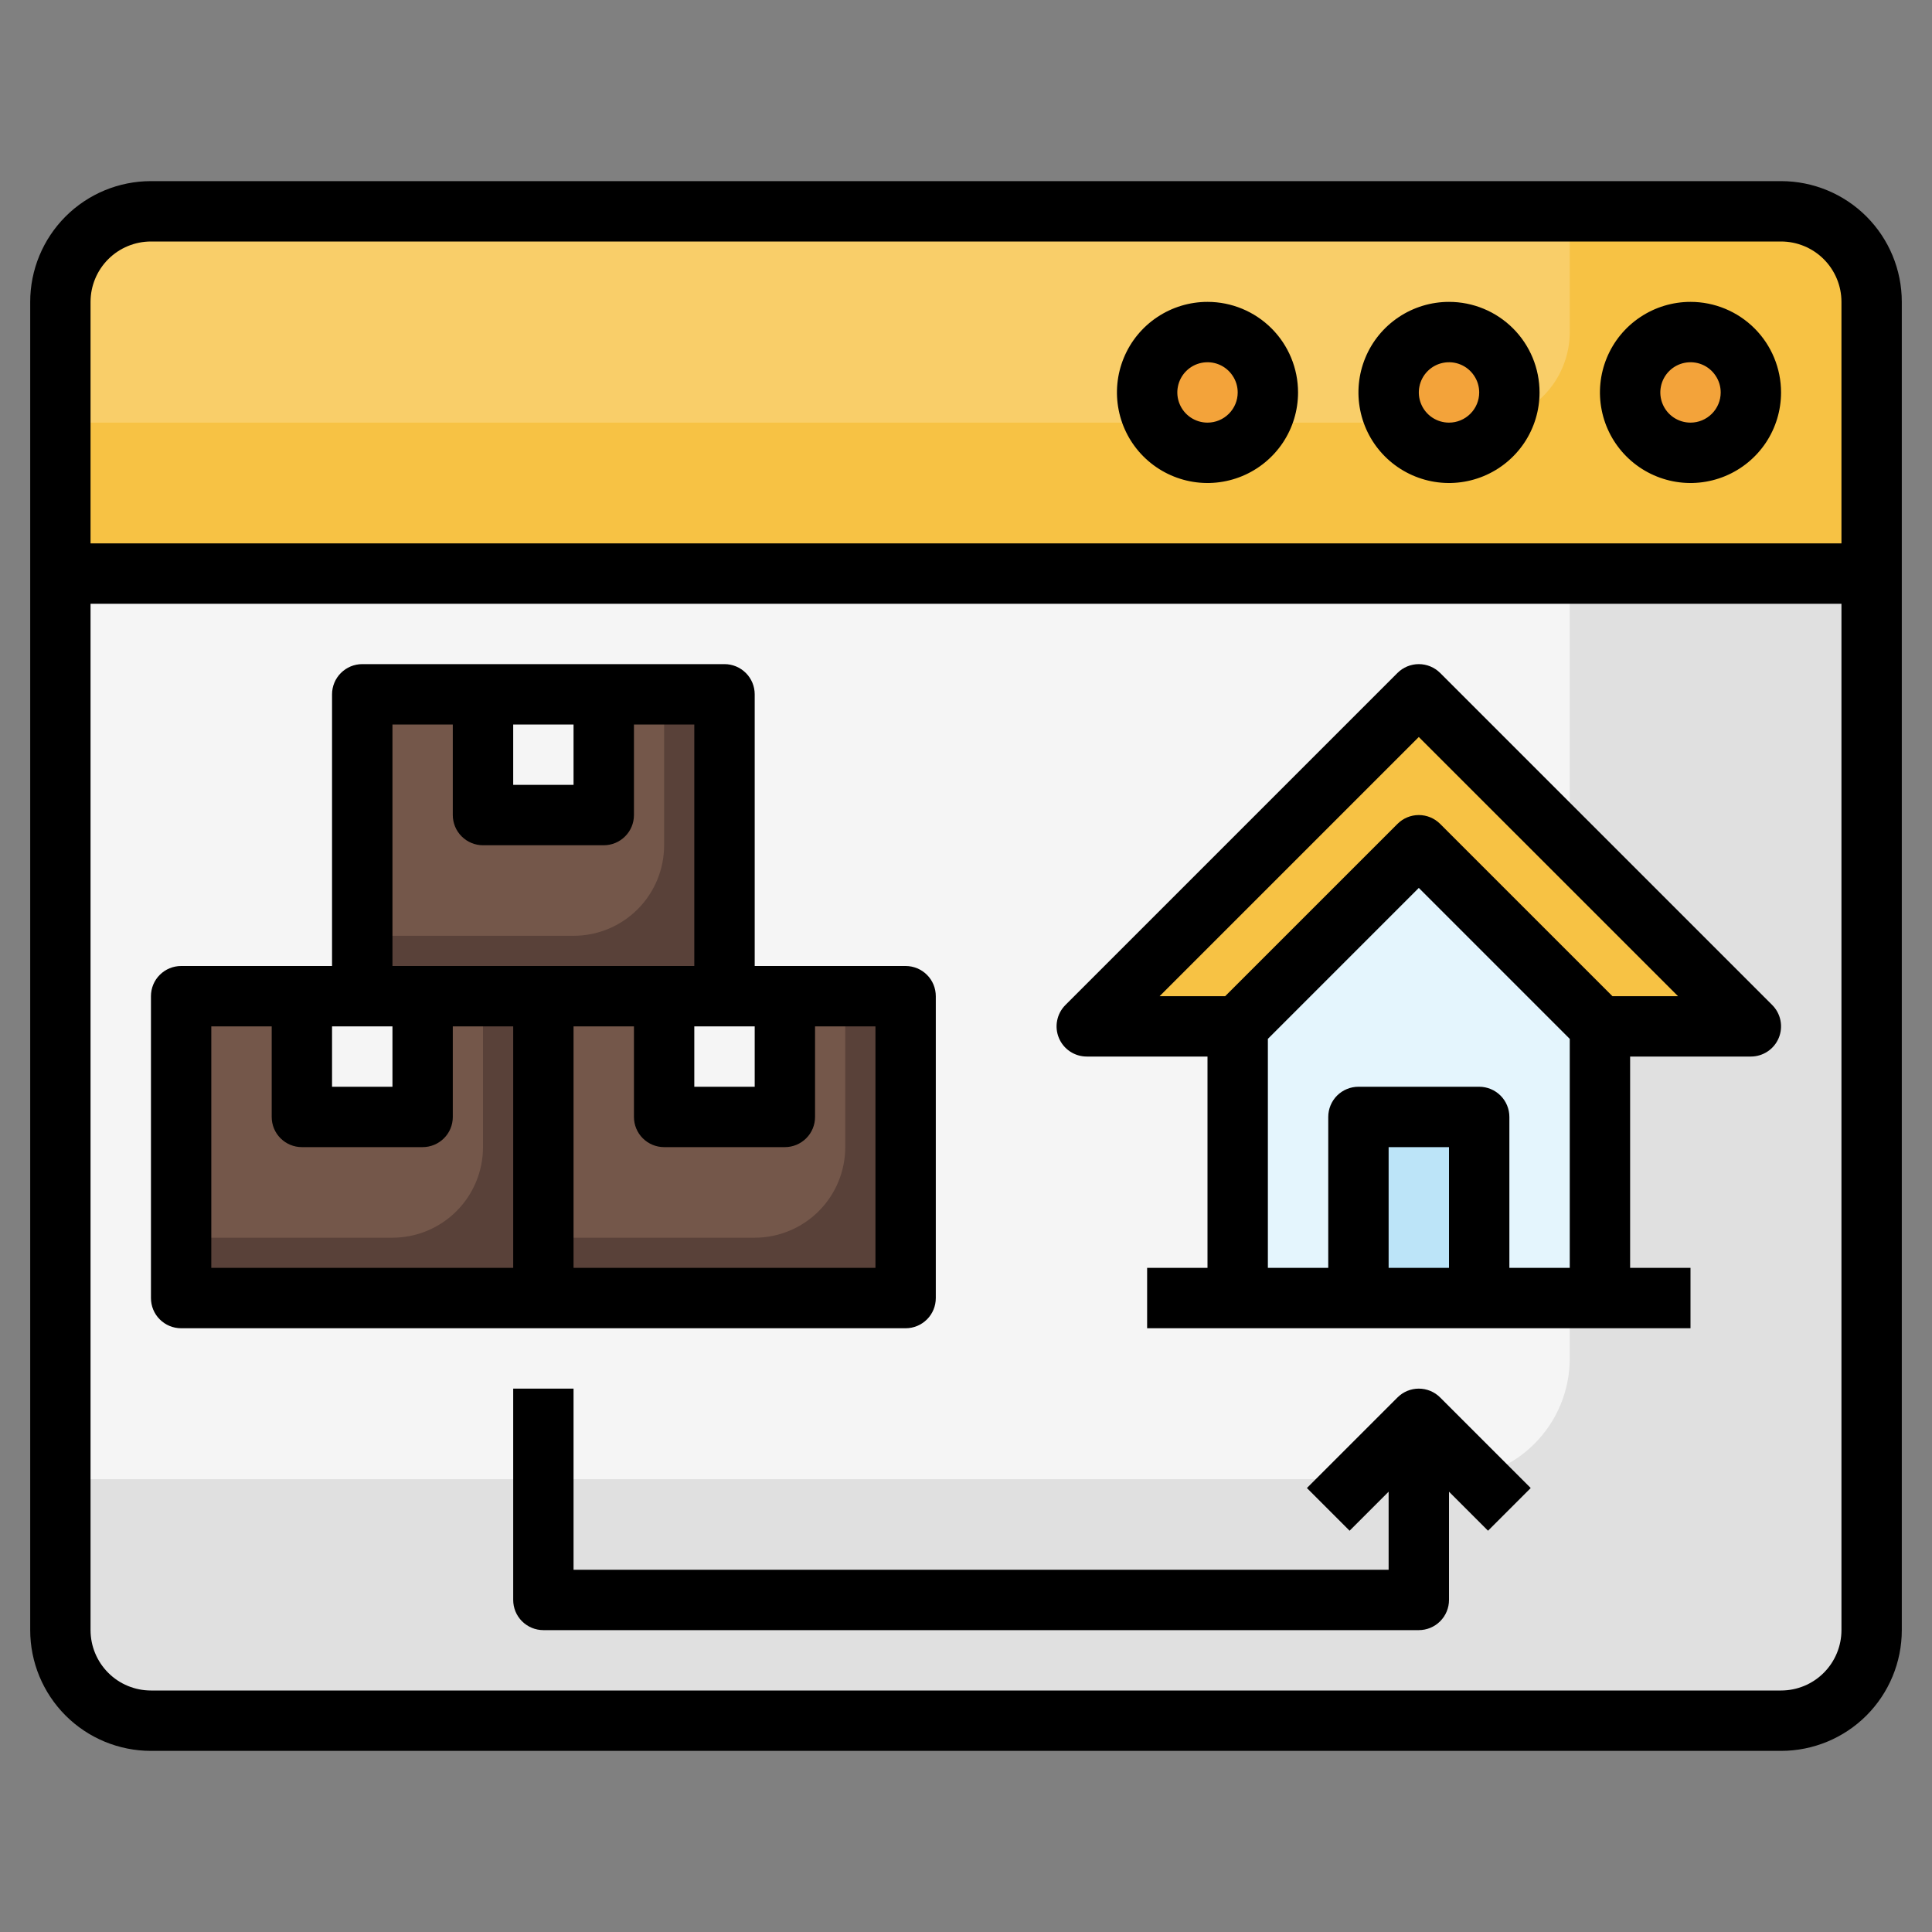
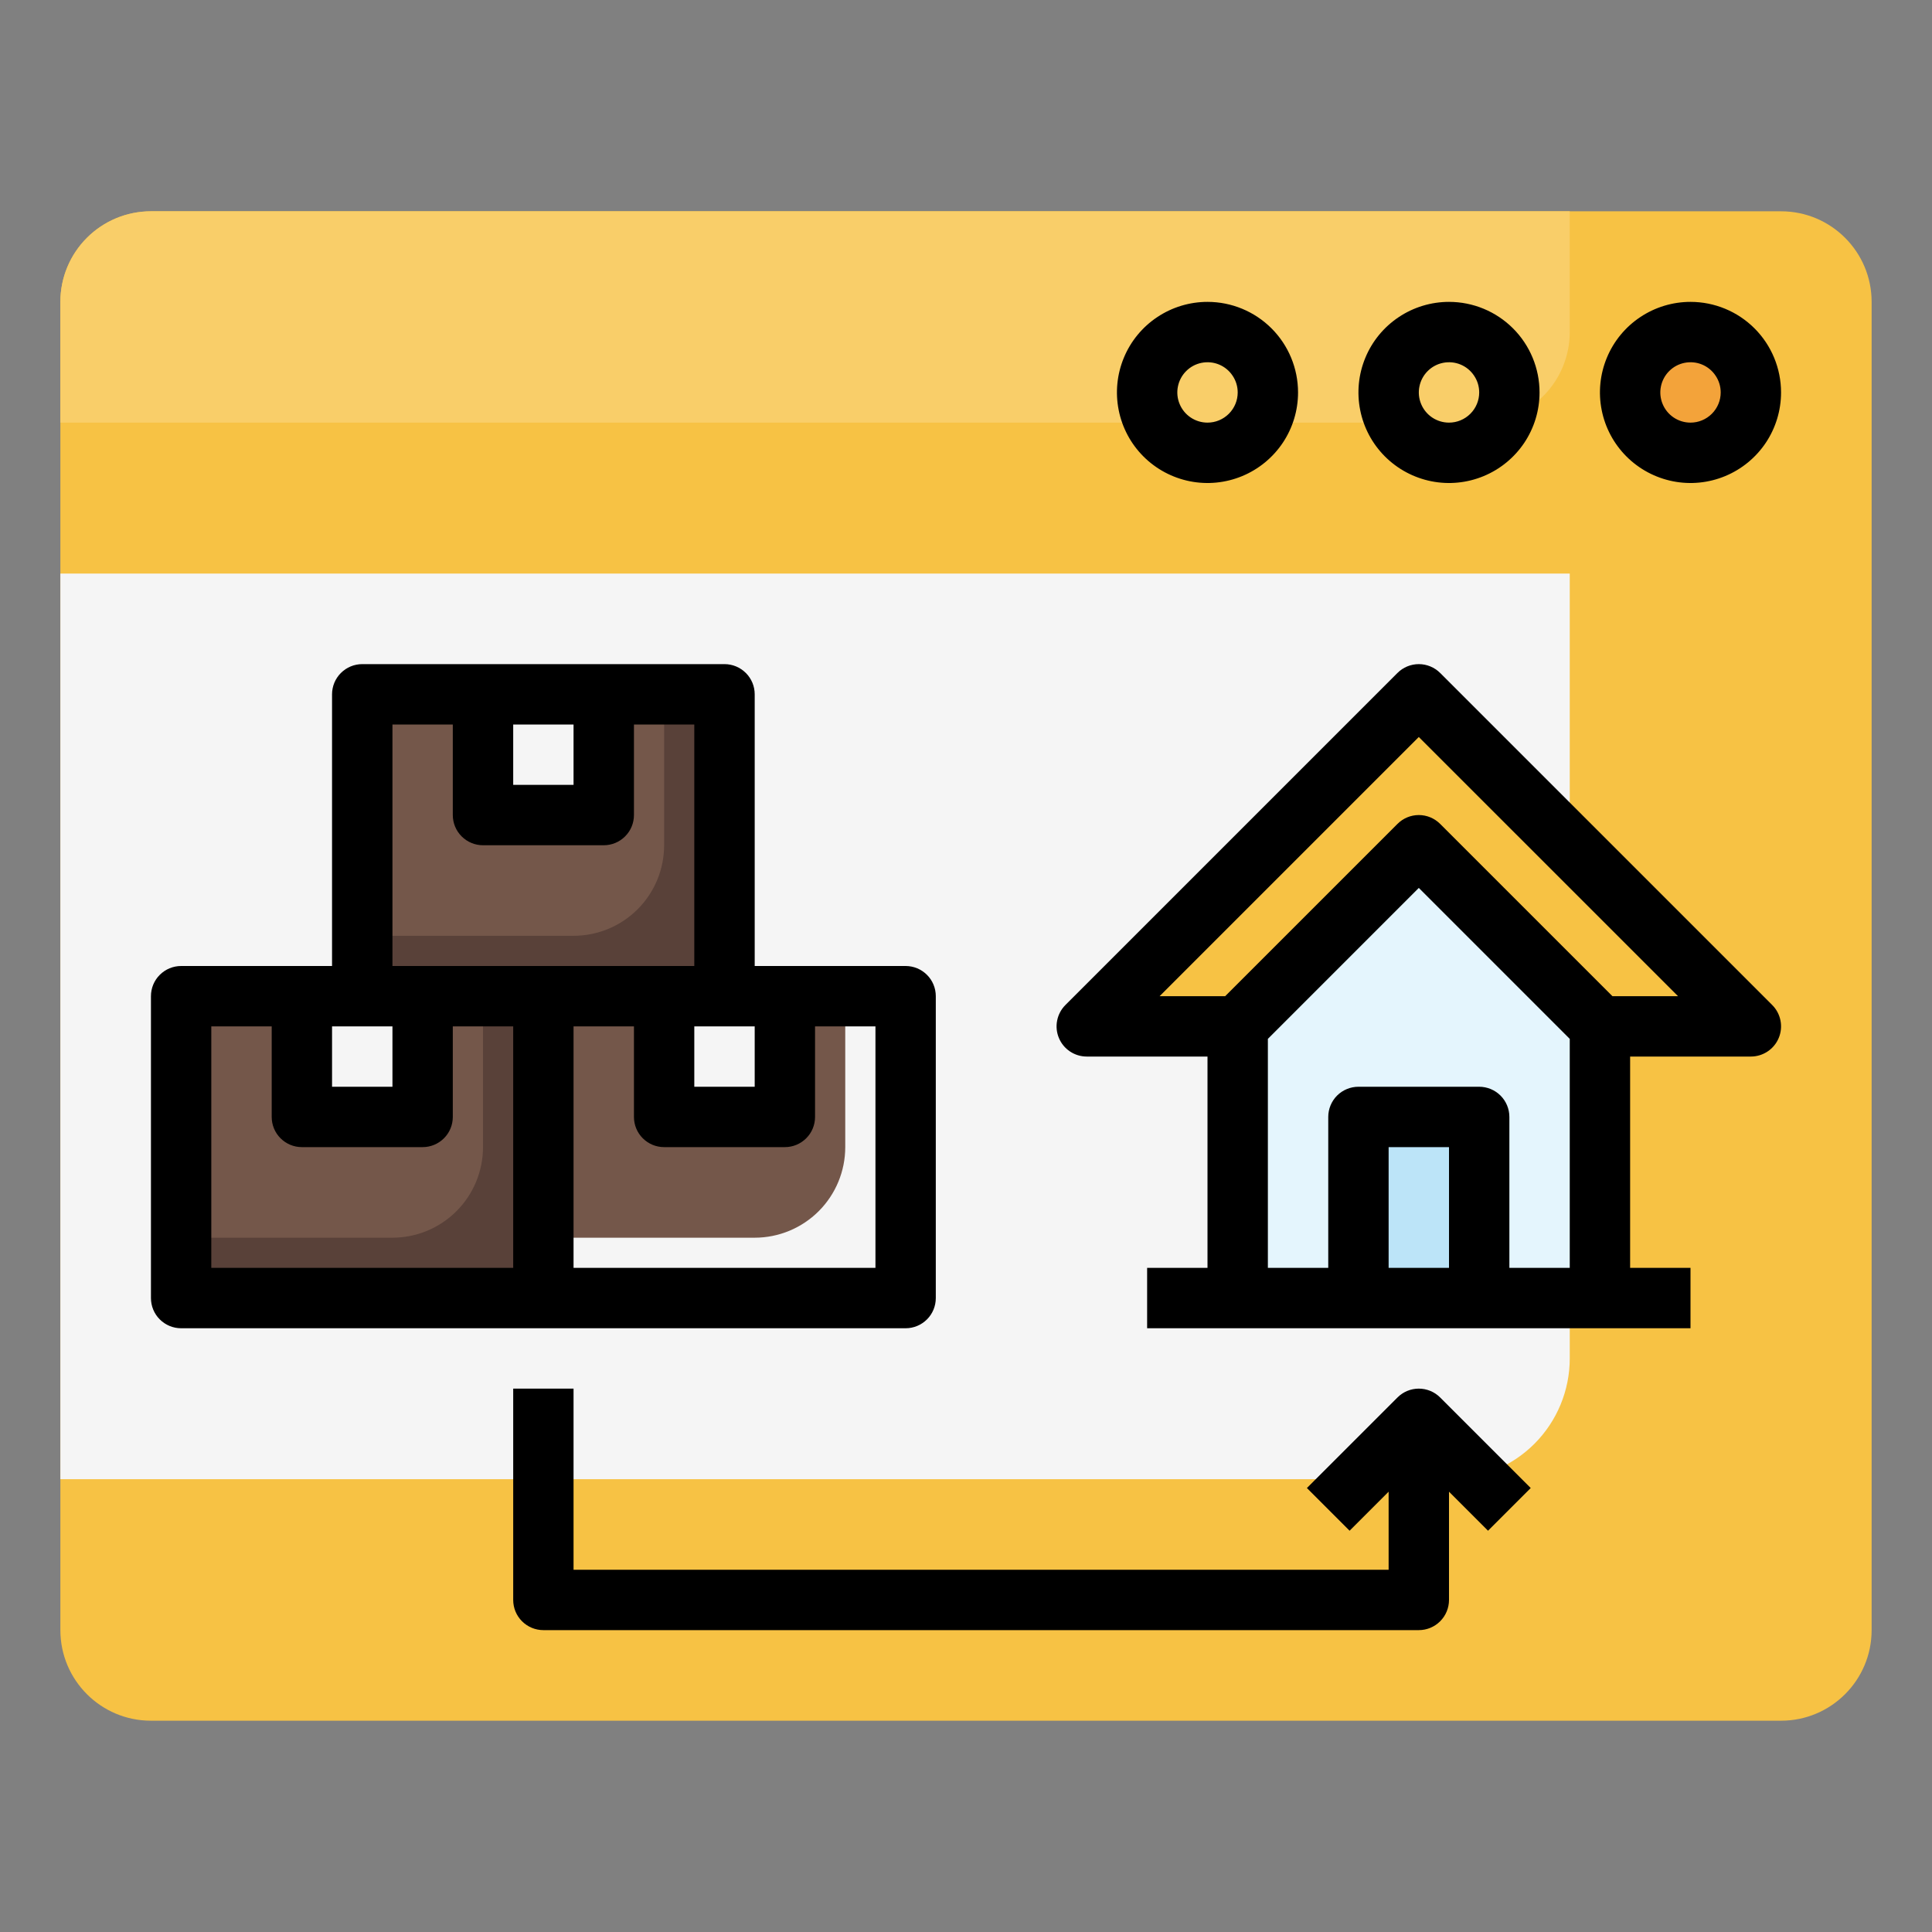
<svg xmlns="http://www.w3.org/2000/svg" width="60" height="60" viewBox="0 0 60 60" fill="none">
  <rect x="0" y="0" width="60" height="60" fill="#808080" stroke="none" />
  <path d="M55.312 6.562H4.688C3.134 6.562 1.875 7.822 1.875 9.375V50.625C1.875 52.178 3.134 53.438 4.688 53.438H55.312C56.866 53.438 58.125 52.178 58.125 50.625V9.375C58.125 7.822 56.866 6.562 55.312 6.562Z" fill="#F7C244" />
-   <path d="M1.875 50.625C1.875 51.371 2.171 52.086 2.699 52.614C3.226 53.141 3.942 53.438 4.688 53.438H55.312C56.058 53.438 56.774 53.141 57.301 52.614C57.829 52.086 58.125 51.371 58.125 50.625V17.812H1.875V50.625Z" fill="#E0E0E0" />
  <path d="M1.875 17.812V45.938H45C45.995 45.938 46.948 45.542 47.652 44.839C48.355 44.136 48.75 43.182 48.75 42.188V17.812H1.875Z" fill="#F5F5F5" />
  <path d="M4.688 6.562C3.942 6.562 3.226 6.859 2.699 7.386C2.171 7.914 1.875 8.629 1.875 9.375V13.125H45.938C46.683 13.125 47.399 12.829 47.926 12.301C48.454 11.774 48.75 11.058 48.75 10.312V6.562H4.688Z" fill="#F9CE69" />
  <path d="M33.75 31.875L44.062 21.562L54.375 31.875H49.688L44.062 26.25L38.438 31.875H33.75Z" fill="#F7C244" />
  <path d="M38.438 31.875V40.312H49.688V31.875L44.062 26.25L38.438 31.875Z" fill="#E4F5FD" />
  <path d="M5.625 30.938H16.875V40.312H5.625V30.938Z" fill="#594139" />
  <path d="M5.625 30.938V38.438H12.188C12.933 38.438 13.649 38.141 14.176 37.614C14.704 37.086 15 36.371 15 35.625V30.938H5.625Z" fill="#74574A" />
  <path d="M9.375 30.938H13.125V34.688H9.375V30.938Z" fill="#F5F5F5" />
-   <path d="M16.875 30.938H28.125V40.312H16.875V30.938Z" fill="#594139" />
  <path d="M16.875 30.938V38.438H23.438C24.183 38.438 24.899 38.141 25.426 37.614C25.954 37.086 26.25 36.371 26.25 35.625V30.938H16.875Z" fill="#74574A" />
  <path d="M20.625 30.938H24.375V34.688H20.625V30.938Z" fill="#F5F5F5" />
  <path d="M11.25 21.562H22.5V30.938H11.25V21.562Z" fill="#594139" />
  <path d="M11.25 21.562V29.062H17.812C18.558 29.062 19.274 28.766 19.801 28.239C20.329 27.711 20.625 26.996 20.625 26.25V21.562H11.25Z" fill="#74574A" />
  <path d="M52.5 14.062C53.535 14.062 54.375 13.223 54.375 12.188C54.375 11.152 53.535 10.312 52.5 10.312C51.465 10.312 50.625 11.152 50.625 12.188C50.625 13.223 51.465 14.062 52.5 14.062Z" fill="#F3A33A" />
-   <path d="M45 14.062C46.035 14.062 46.875 13.223 46.875 12.188C46.875 11.152 46.035 10.312 45 10.312C43.965 10.312 43.125 11.152 43.125 12.188C43.125 13.223 43.965 14.062 45 14.062Z" fill="#F3A33A" />
-   <path d="M37.5 14.062C38.535 14.062 39.375 13.223 39.375 12.188C39.375 11.152 38.535 10.312 37.5 10.312C36.465 10.312 35.625 11.152 35.625 12.188C35.625 13.223 36.465 14.062 37.5 14.062Z" fill="#F3A33A" />
  <path d="M15 21.562H18.75V25.312H15V21.562Z" fill="#F5F5F5" />
  <path d="M42.188 34.688H45.938V40.312H42.188V34.688Z" fill="#BCE4F8" />
-   <path d="M55.312 5.625H4.688C3.693 5.625 2.739 6.02 2.036 6.723C1.333 7.427 0.938 8.38 0.938 9.375V50.625C0.938 51.62 1.333 52.573 2.036 53.277C2.739 53.98 3.693 54.375 4.688 54.375H55.312C56.307 54.375 57.261 53.98 57.964 53.277C58.667 52.573 59.062 51.62 59.062 50.625V9.375C59.062 8.38 58.667 7.427 57.964 6.723C57.261 6.02 56.307 5.625 55.312 5.625ZM57.188 50.625C57.188 51.122 56.99 51.599 56.638 51.951C56.287 52.303 55.81 52.5 55.312 52.5H4.688C4.19 52.5 3.713 52.303 3.362 51.951C3.01 51.599 2.812 51.122 2.812 50.625V18.75H57.188V50.625ZM57.188 16.875H2.812V9.375C2.812 8.878 3.01 8.401 3.362 8.049C3.713 7.698 4.19 7.5 4.688 7.5H55.312C55.81 7.5 56.287 7.698 56.638 8.049C56.99 8.401 57.188 8.878 57.188 9.375V16.875Z" fill="black" />
  <path d="M52.5 9.375C51.944 9.375 51.4 9.54 50.938 9.849C50.475 10.158 50.114 10.597 49.902 11.111C49.689 11.625 49.633 12.191 49.742 12.736C49.85 13.282 50.118 13.783 50.511 14.176C50.905 14.57 51.406 14.837 51.951 14.946C52.497 15.055 53.062 14.999 53.576 14.786C54.09 14.573 54.529 14.213 54.839 13.75C55.148 13.287 55.312 12.744 55.312 12.188C55.312 11.442 55.016 10.726 54.489 10.199C53.961 9.671 53.246 9.375 52.5 9.375ZM52.5 13.125C52.315 13.125 52.133 13.07 51.979 12.967C51.825 12.864 51.705 12.718 51.634 12.546C51.563 12.375 51.544 12.187 51.581 12.005C51.617 11.823 51.706 11.656 51.837 11.525C51.968 11.393 52.135 11.304 52.317 11.268C52.499 11.232 52.688 11.25 52.859 11.321C53.03 11.392 53.176 11.512 53.279 11.667C53.383 11.821 53.438 12.002 53.438 12.188C53.438 12.436 53.339 12.675 53.163 12.85C52.987 13.026 52.749 13.125 52.5 13.125Z" fill="black" />
  <path d="M45 9.375C44.444 9.375 43.9 9.54 43.438 9.849C42.975 10.158 42.614 10.597 42.402 11.111C42.189 11.625 42.133 12.191 42.242 12.736C42.35 13.282 42.618 13.783 43.011 14.176C43.405 14.57 43.906 14.837 44.451 14.946C44.997 15.055 45.562 14.999 46.076 14.786C46.59 14.573 47.029 14.213 47.339 13.75C47.648 13.287 47.812 12.744 47.812 12.188C47.812 11.442 47.516 10.726 46.989 10.199C46.461 9.671 45.746 9.375 45 9.375ZM45 13.125C44.815 13.125 44.633 13.07 44.479 12.967C44.325 12.864 44.205 12.718 44.134 12.546C44.063 12.375 44.044 12.187 44.081 12.005C44.117 11.823 44.206 11.656 44.337 11.525C44.468 11.393 44.635 11.304 44.817 11.268C44.999 11.232 45.188 11.25 45.359 11.321C45.53 11.392 45.676 11.512 45.779 11.667C45.883 11.821 45.938 12.002 45.938 12.188C45.938 12.436 45.839 12.675 45.663 12.85C45.487 13.026 45.249 13.125 45 13.125Z" fill="black" />
  <path d="M37.5 9.375C36.944 9.375 36.4 9.54 35.938 9.849C35.475 10.158 35.114 10.597 34.902 11.111C34.689 11.625 34.633 12.191 34.742 12.736C34.85 13.282 35.118 13.783 35.511 14.176C35.905 14.57 36.406 14.837 36.951 14.946C37.497 15.055 38.062 14.999 38.576 14.786C39.09 14.573 39.529 14.213 39.839 13.75C40.148 13.287 40.312 12.744 40.312 12.188C40.312 11.442 40.016 10.726 39.489 10.199C38.961 9.671 38.246 9.375 37.5 9.375ZM37.5 13.125C37.315 13.125 37.133 13.07 36.979 12.967C36.825 12.864 36.705 12.718 36.634 12.546C36.563 12.375 36.544 12.187 36.581 12.005C36.617 11.823 36.706 11.656 36.837 11.525C36.968 11.393 37.135 11.304 37.317 11.268C37.499 11.232 37.688 11.25 37.859 11.321C38.03 11.392 38.176 11.512 38.279 11.667C38.383 11.821 38.438 12.002 38.438 12.188C38.438 12.436 38.339 12.675 38.163 12.85C37.987 13.026 37.749 13.125 37.5 13.125Z" fill="black" />
  <path d="M5.625 41.25H28.125C28.374 41.25 28.612 41.151 28.788 40.975C28.964 40.8 29.062 40.561 29.062 40.312V30.938C29.062 30.689 28.964 30.45 28.788 30.275C28.612 30.099 28.374 30 28.125 30H23.438V21.562C23.438 21.314 23.339 21.075 23.163 20.9C22.987 20.724 22.749 20.625 22.5 20.625H11.25C11.001 20.625 10.763 20.724 10.587 20.9C10.411 21.075 10.312 21.314 10.312 21.562V30H5.625C5.376 30 5.138 30.099 4.962 30.275C4.786 30.45 4.688 30.689 4.688 30.938V40.312C4.688 40.561 4.786 40.8 4.962 40.975C5.138 41.151 5.376 41.25 5.625 41.25ZM24.375 35.625C24.624 35.625 24.862 35.526 25.038 35.35C25.214 35.175 25.312 34.936 25.312 34.688V31.875H27.188V39.375H17.812V31.875H19.688V34.688C19.688 34.936 19.786 35.175 19.962 35.35C20.138 35.526 20.376 35.625 20.625 35.625H24.375ZM23.438 31.875V33.75H21.562V31.875H23.438ZM15.938 22.5H17.812V24.375H15.938V22.5ZM12.188 22.5H14.062V25.312C14.062 25.561 14.161 25.8 14.337 25.975C14.513 26.151 14.751 26.25 15 26.25H18.75C18.999 26.25 19.237 26.151 19.413 25.975C19.589 25.8 19.688 25.561 19.688 25.312V22.5H21.562V30H12.188V22.5ZM10.312 31.875H12.188V33.75H10.312V31.875ZM6.562 31.875H8.438V34.688C8.438 34.936 8.536 35.175 8.712 35.35C8.888 35.526 9.126 35.625 9.375 35.625H13.125C13.374 35.625 13.612 35.526 13.788 35.35C13.964 35.175 14.062 34.936 14.062 34.688V31.875H15.938V39.375H6.562V31.875Z" fill="black" />
  <path d="M33.75 32.812H37.5V39.375H35.625V41.25H52.5V39.375H50.625V32.812H54.375C54.56 32.812 54.741 32.757 54.895 32.654C55.05 32.551 55.17 32.405 55.241 32.233C55.312 32.062 55.33 31.874 55.294 31.692C55.258 31.51 55.169 31.343 55.038 31.212L44.725 20.899C44.549 20.724 44.311 20.625 44.062 20.625C43.814 20.625 43.575 20.724 43.4 20.899L33.087 31.212C32.956 31.343 32.867 31.51 32.831 31.692C32.794 31.874 32.813 32.062 32.884 32.233C32.955 32.405 33.075 32.551 33.229 32.654C33.383 32.757 33.564 32.812 33.75 32.812ZM45 39.375H43.125V35.625H45V39.375ZM48.75 39.375H46.875V34.687C46.875 34.439 46.776 34.2 46.6 34.024C46.424 33.849 46.186 33.75 45.937 33.75H42.187C41.939 33.75 41.7 33.849 41.524 34.024C41.349 34.2 41.25 34.439 41.25 34.687V39.375H39.375V32.263L44.062 27.575L48.75 32.263V39.375ZM44.062 22.888L52.112 30.937H50.075L44.725 25.587C44.549 25.411 44.311 25.312 44.062 25.312C43.814 25.312 43.575 25.411 43.4 25.587L38.049 30.937H36.013L44.062 22.888Z" fill="black" />
  <path d="M43.4 43.4L40.587 46.212L41.913 47.538L43.125 46.326V48.75H17.812V43.125H15.938V49.688C15.938 49.936 16.036 50.175 16.212 50.35C16.388 50.526 16.626 50.625 16.875 50.625H44.062C44.311 50.625 44.55 50.526 44.725 50.35C44.901 50.175 45 49.936 45 49.688V46.326L46.212 47.538L47.538 46.212L44.725 43.4C44.55 43.224 44.311 43.125 44.062 43.125C43.814 43.125 43.575 43.224 43.4 43.4Z" fill="black" />
</svg>